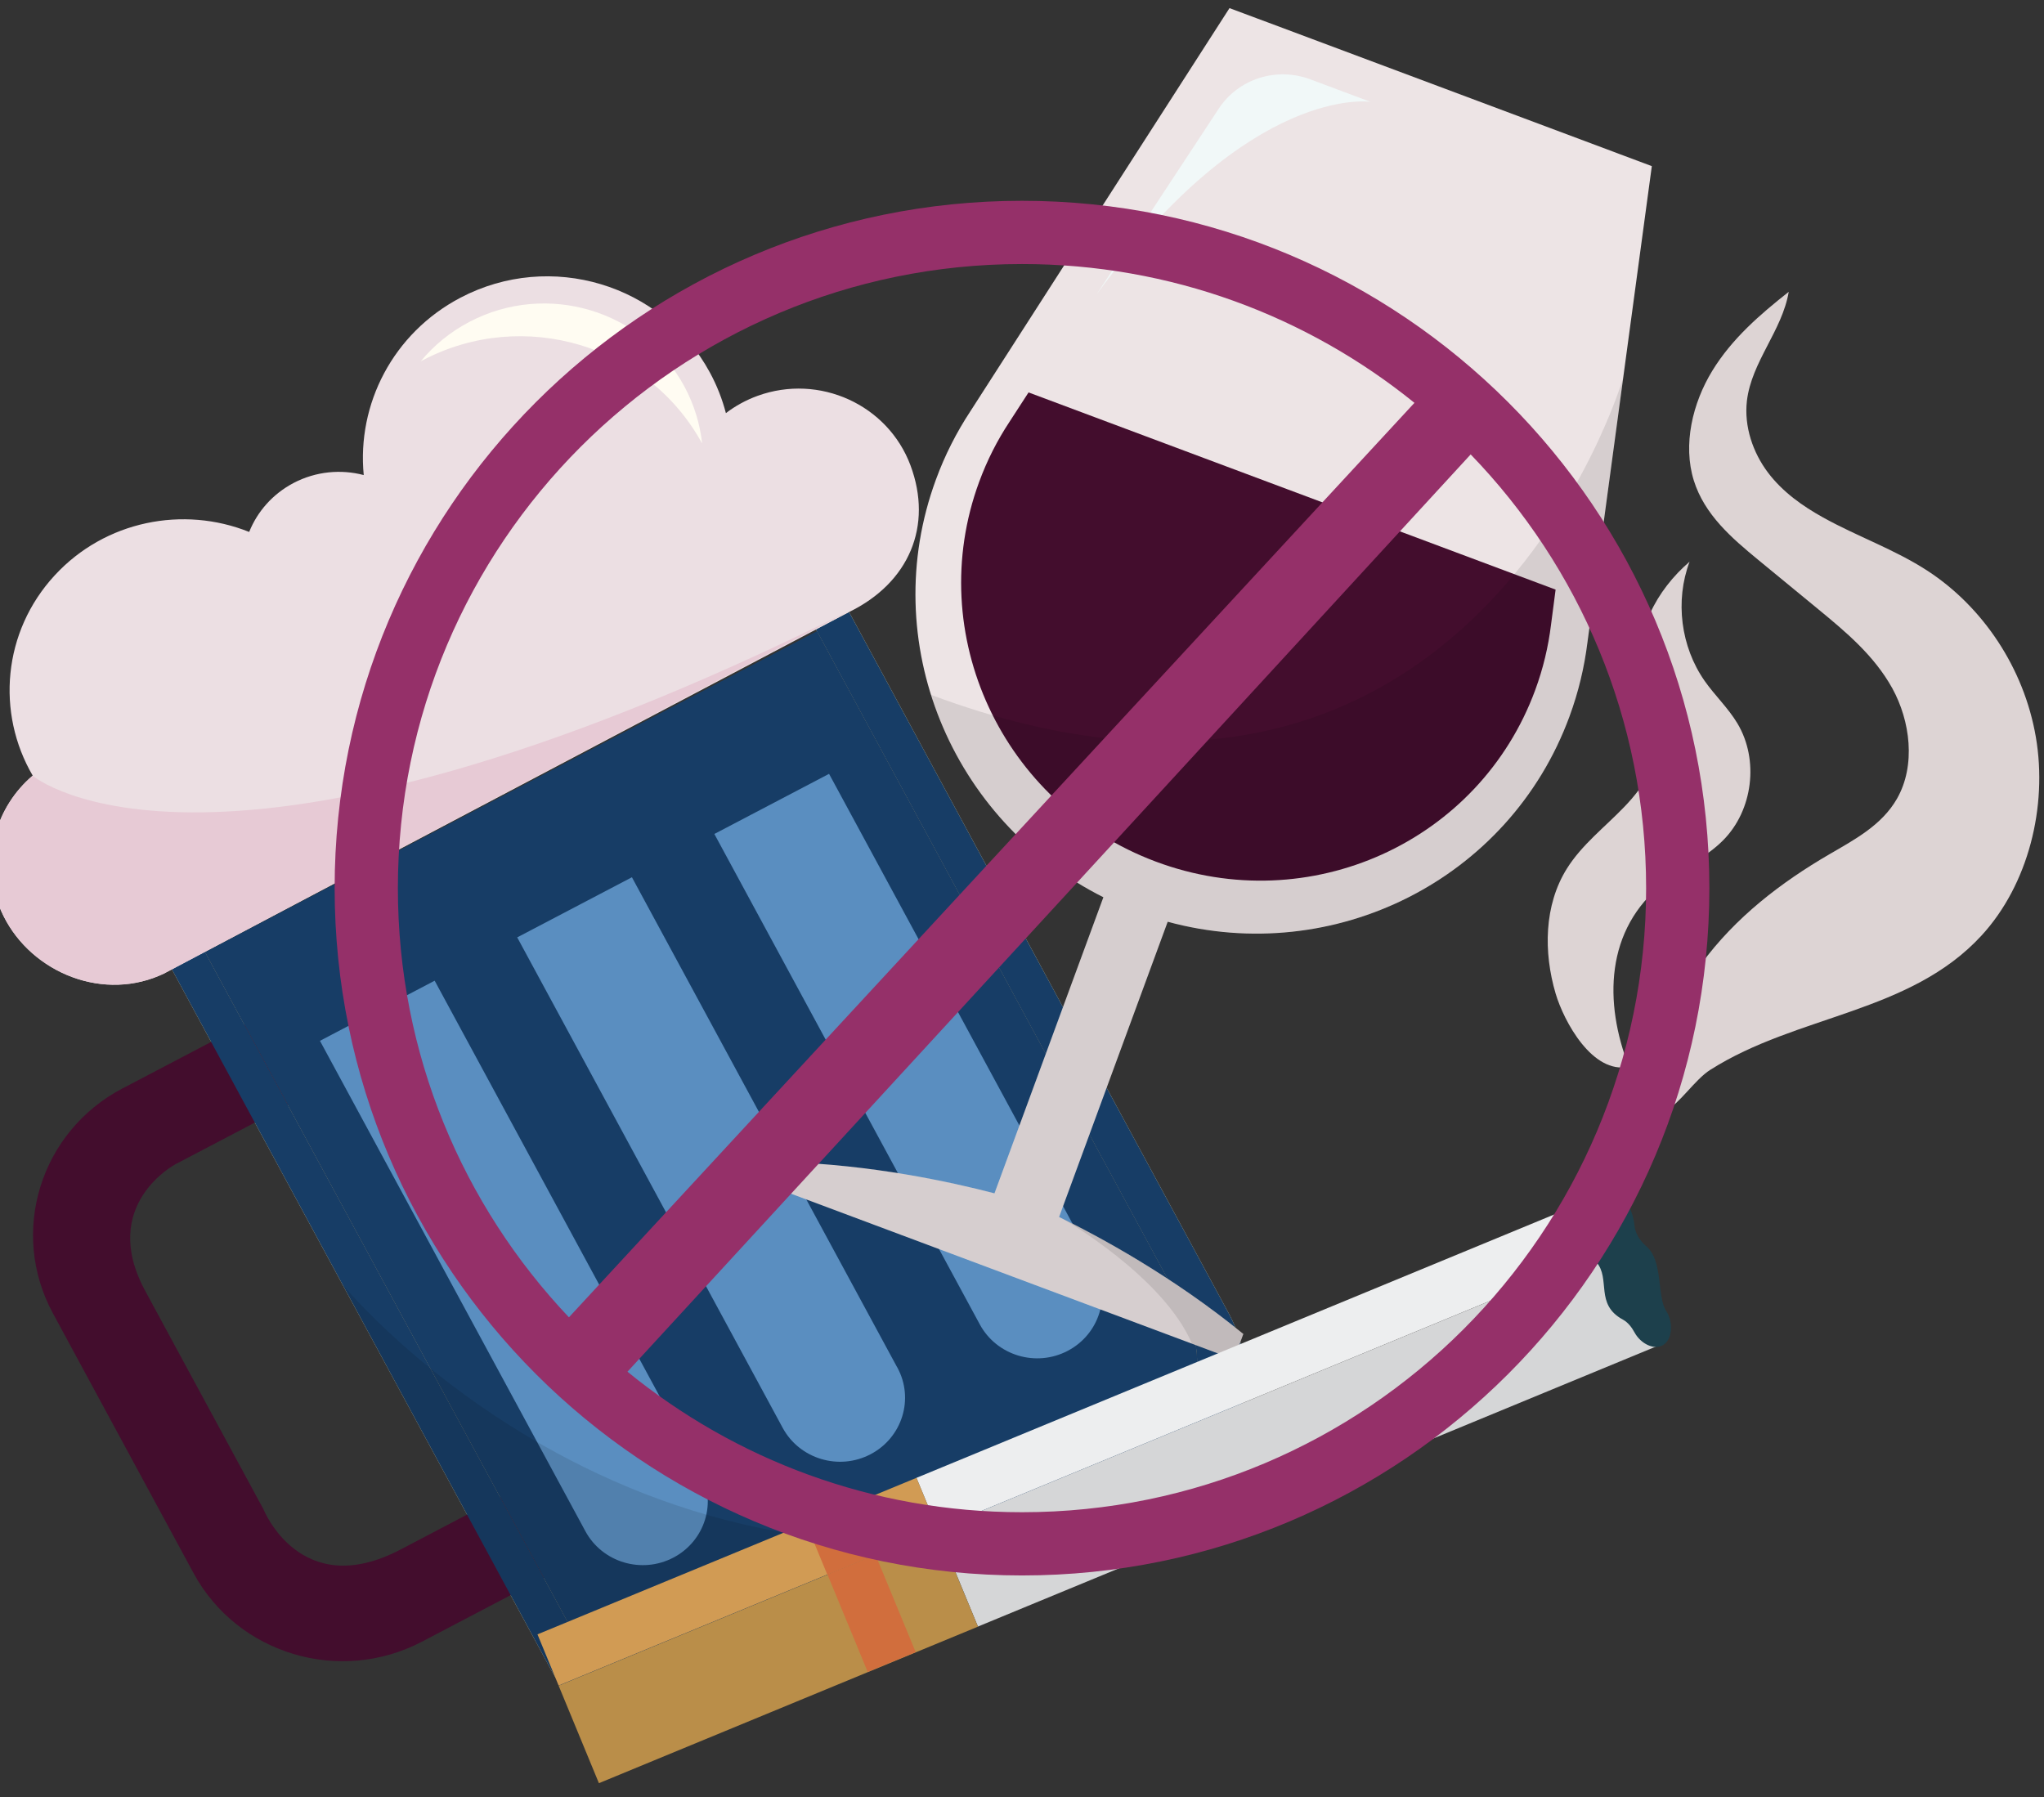
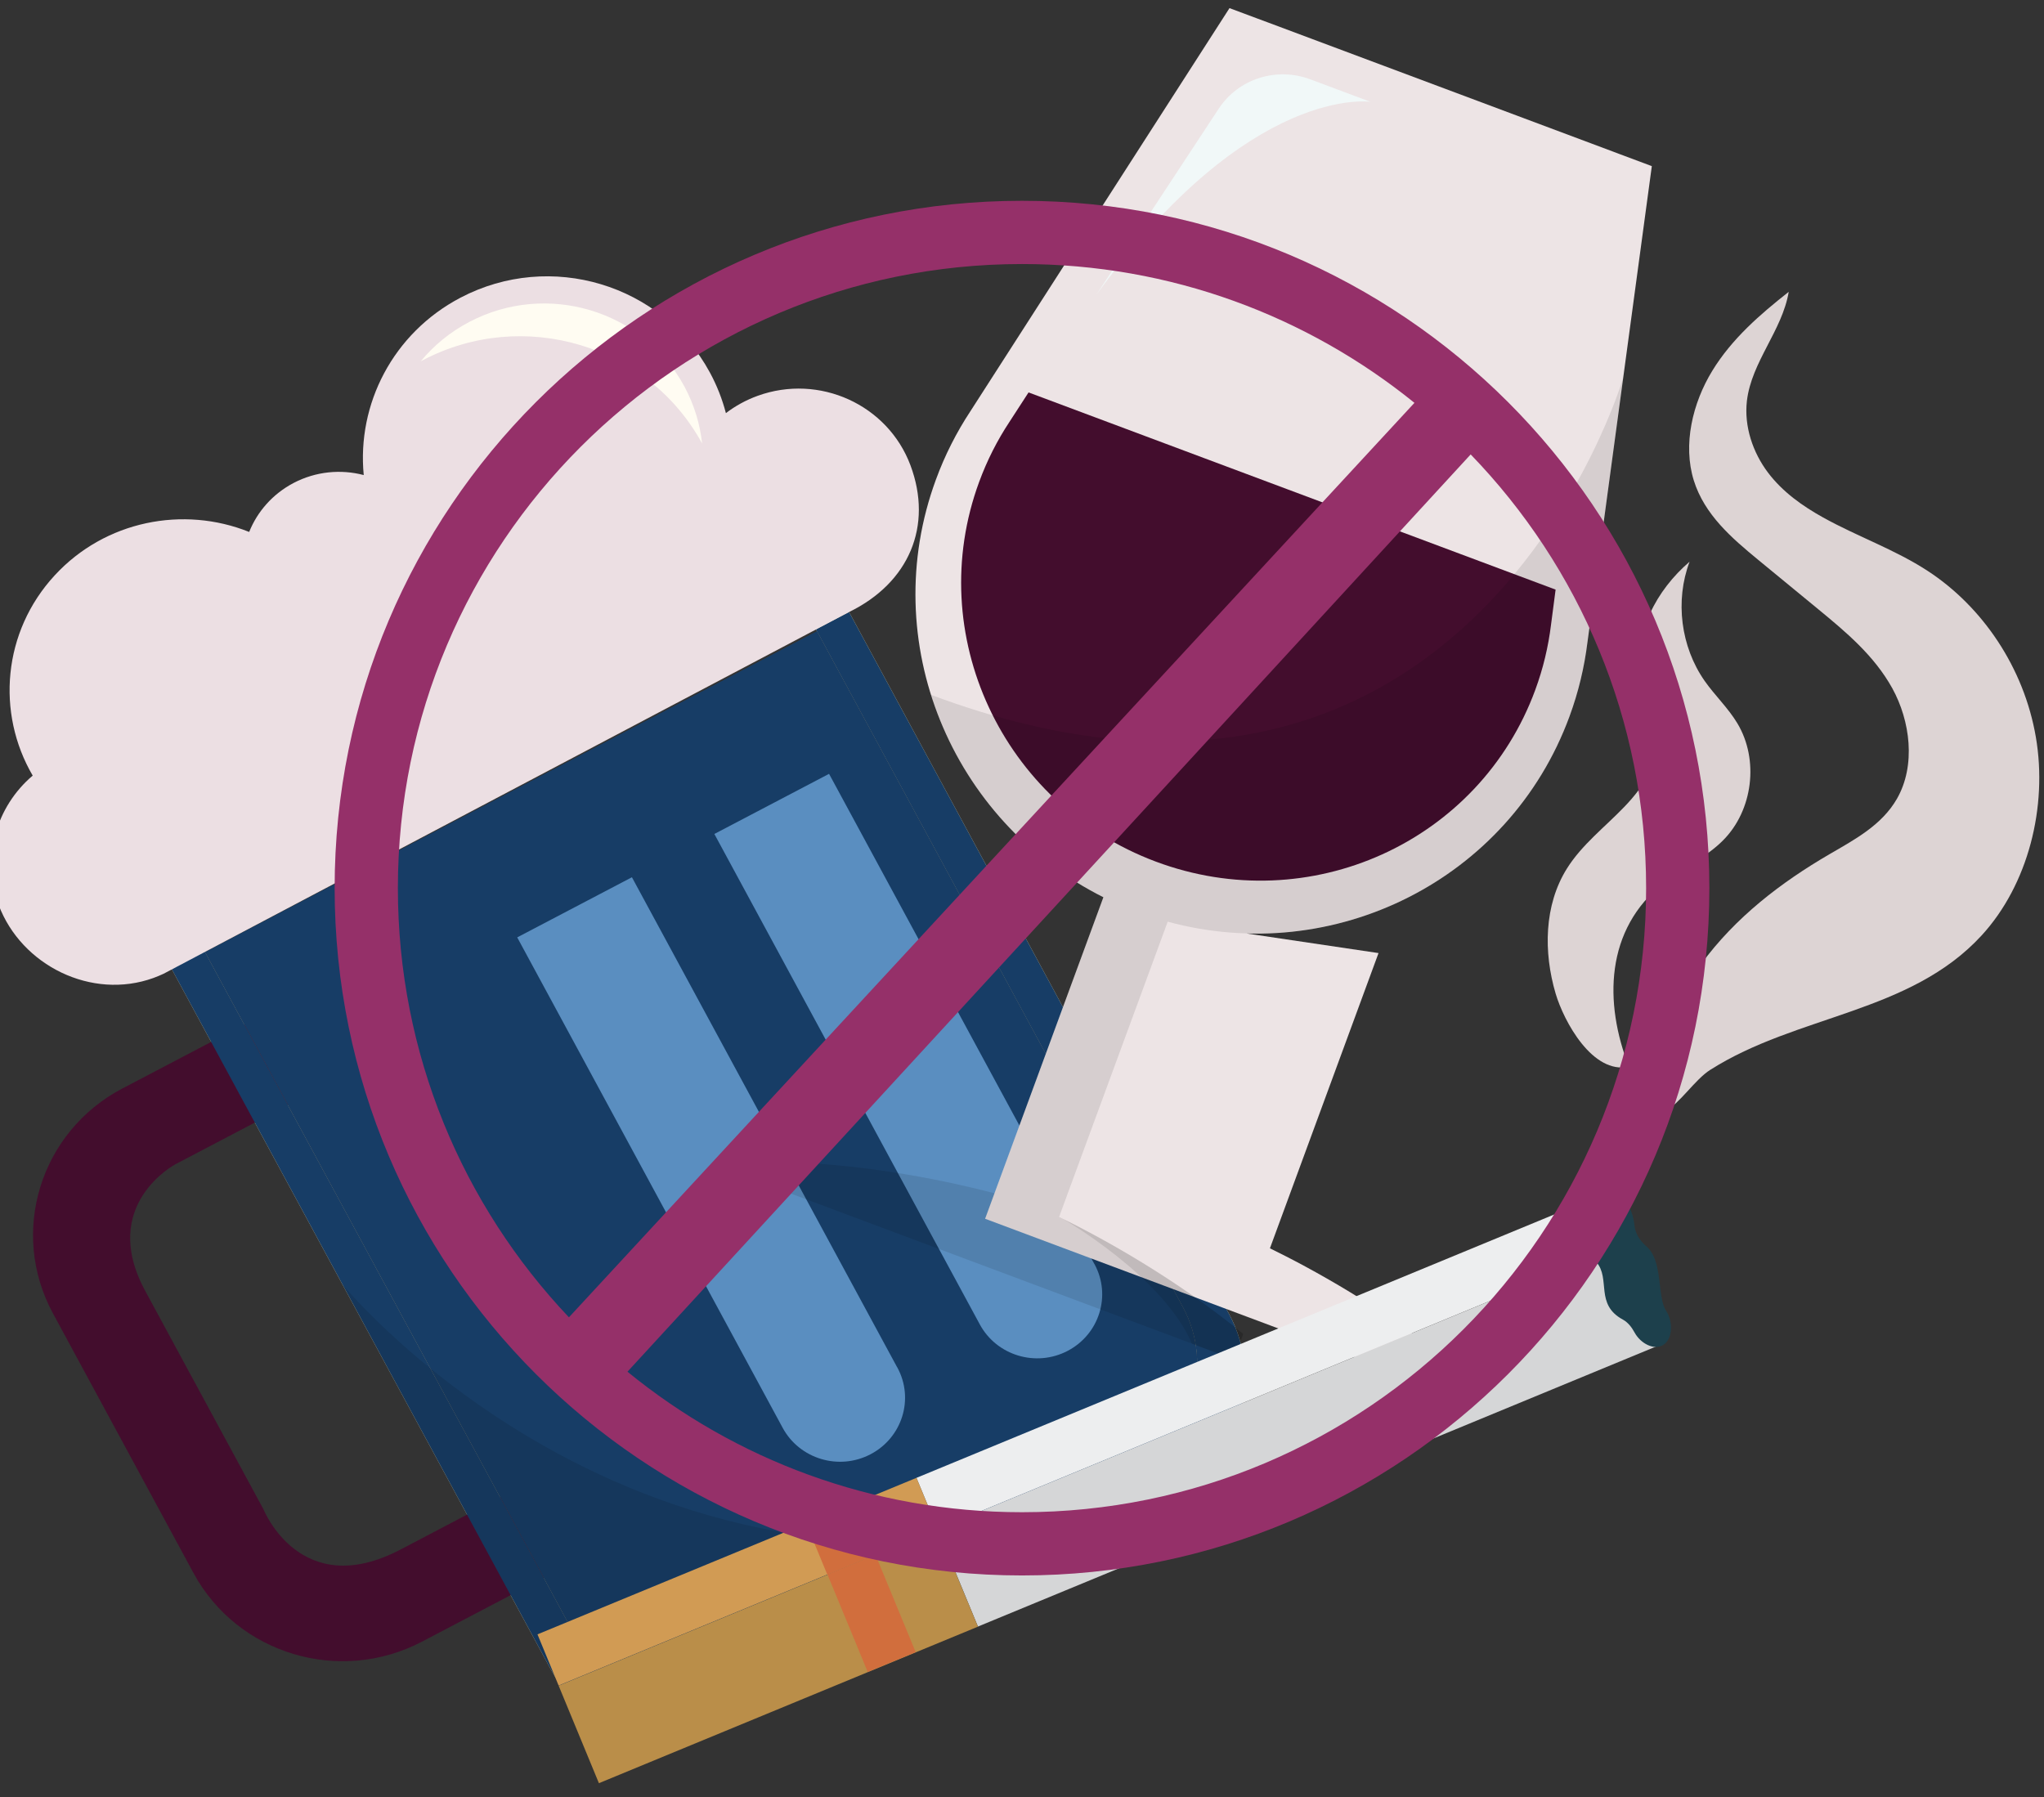
<svg xmlns="http://www.w3.org/2000/svg" id="Layer_1" viewBox="0 0 311.88 274.21">
  <rect x="0" y="0" width="311.88" height="274.21" fill="#333333" stroke="none" />
  <defs>
    <style>.cls-1{fill:#ba8e49;}.cls-2{fill:#fffcf2;}.cls-3{fill:#e7cad5;}.cls-4{fill:#ecdfe3;}.cls-5{fill:#edeeef;}.cls-6{fill:#430d2d;}.cls-7{fill:#ede4e5;}.cls-8{fill:#d16e3d;}.cls-9{fill:#d19b54;}.cls-10{fill:#1d404c;}.cls-11{fill:#f1f8f8;}.cls-12{opacity:.1;}.cls-13{clip-path:url(#clippath);}.cls-14{fill:none;}.cls-15{fill:#ddd4d4;}.cls-16{fill:#5a8ec0;}.cls-17{fill:#ebd296;}.cls-18{fill:#173d66;}.cls-19{fill:#953069;}.cls-20{fill:#d5d6d7;}</style>
    <clipPath id="clippath">
      <rect class="cls-14" width="311.88" height="274.21" />
    </clipPath>
  </defs>
  <g class="cls-13">
    <path class="cls-17" d="m26.05,135.58l61.06,112.81c4.85,8.96,16.17,12.36,25.27,7.58l60.38-31.66c9.11-4.78,12.56-15.91,7.7-24.88l-61.06-112.81,5.06-2.65,63.07,116.52c5.38,9.94,1.55,22.28-8.54,27.57l-66.92,35.09c-10.09,5.29-22.64,1.53-28.02-8.41l-63.07-116.52,5.06-2.65Z" />
    <path class="cls-18" d="m172.76,224.31l-60.38,31.66c-9.11,4.78-20.42,1.38-25.27-7.58l-55.82-103.12,93.36-48.96,55.82,103.12c4.85,8.96,1.4,20.1-7.7,24.88Z" />
    <path class="cls-6" d="m18.7,166.08l18.59-9.75,6.66,12.31-17.16,9s-11.76,6.17-4.64,19.32c7.12,13.15,18.05,33.34,18.05,33.34,0,0,5.64,14.15,20.9,6.15,7.59-3.98,13.6-7.13,15.23-7.99l6.65,12.29-18.59,9.75c-12.56,6.59-28.16,1.9-34.86-10.46l-21.46-39.65c-6.69-12.36-1.93-27.72,10.62-34.31Z" />
    <path class="cls-16" d="m108.99,127.26l17.51-9.18,40.42,74.68h0c.03.05.06.1.09.15,2.58,4.76.74,10.67-4.09,13.21-4.84,2.54-10.84.73-13.42-4.03-.03-.05-.05-.1-.08-.15h0s-40.42-74.68-40.42-74.68Z" />
-     <path class="cls-16" d="m66.33,149.64l-17.51,9.18,40.42,74.68h0s.05.1.08.15c2.58,4.76,8.58,6.56,13.42,4.03,4.84-2.54,6.67-8.45,4.09-13.21-.03-.05-.06-.1-.09-.15h0s-40.42-74.68-40.42-74.68Z" />
    <path class="cls-16" d="m78.91,143.04l17.51-9.18,40.42,74.68h0c.03.05.06.1.09.15,2.58,4.76.74,10.67-4.09,13.21-4.84,2.54-10.84.73-13.42-4.03-.03-.05-.05-.1-.08-.15h0s-40.42-74.68-40.42-74.68Z" />
    <path class="cls-18" d="m31.14,144.99l55.97,103.4c4.85,8.96,16.17,12.36,25.27,7.58l60.38-31.66c9.11-4.78,12.56-15.91,7.7-24.88l-55.97-103.4,5.06-2.65,57.98,107.11c5.38,9.94,1.55,22.28-8.54,27.57l-66.92,35.09c-10.09,5.29-22.64,1.53-28.02-8.41l-57.98-107.11,5.06-2.65Z" />
    <g class="cls-12">
      <path d="m180.73,227.04c-.56.36-1.14.71-1.74,1.02l-66.92,35.09c-10.09,5.29-22.64,1.53-28.02-8.41l-31.81-58.77s49.95,61.23,128.49,31.06Z" />
    </g>
    <path class="cls-4" d="m-.2,138.07c-2.69-7.2-.38-15,5.19-19.72-5.59-9.56-4.58-21.96,3.36-30.56,7.7-8.35,19.64-10.65,29.67-6.62,1.24-3.09,3.56-5.78,6.77-7.47,3.42-1.79,7.24-2.12,10.71-1.21-1.05-10.8,4.44-21.65,14.77-27.07,13.71-7.19,30.73-2.08,38.04,11.41,1.09,2.01,1.9,4.1,2.45,6.21,1.43-1.09,3.05-1.99,4.84-2.64,9.41-3.41,19.85,1.34,23.32,10.6,3.46,9.26-.22,17.94-9.37,22.39l-104.6,55.2c-.5.23-1.01.45-1.54.64-9.41,3.41-20.15-1.89-23.62-11.15Z" />
-     <path class="cls-3" d="m4.96,118.38h.04s27.36,23.24,124.5-25.12c-25.33,13.39-104.53,55.32-104.53,55.32-.5.23-1.01.45-1.54.64-9.41,3.41-20.15-1.89-23.62-11.15-2.68-7.18-.39-14.96,5.15-19.69Z" />
    <path class="cls-2" d="m64.54,54.95c-.12.06-.23.12-.35.19,1.98-2.41,4.48-4.48,7.44-6.03,11.81-6.19,26.49-1.79,32.78,9.83,1.51,2.8,2.4,5.76,2.72,8.73-8.21-15.06-27.25-20.76-42.59-12.72Z" />
-     <path class="cls-7" d="m178.17,140.65c25.38,6.9,52.13-6.39,61.3-31.31,1.38-3.74,2.28-7.55,2.75-11.35l9.82-72.64-5.05-1.89-.9-.34-26.61-9.96-25.95-9.71-1.59-.59-4.34-1.62-39.54,61.52c-2.1,3.19-3.88,6.67-5.25,10.41-9.09,24.69,2.29,52.08,25.55,63.74l-16.62,45.18c-6.66-1.74-18.76-4.38-32.17-4.78l-1.43,3.88,35.07,13.12,35.07,13.12,1.43-3.88c-10.79-8.82-22.06-14.9-28.11-17.85l16.57-45.05Z" />
+     <path class="cls-7" d="m178.17,140.65c25.38,6.9,52.13-6.39,61.3-31.31,1.38-3.74,2.28-7.55,2.75-11.35l9.82-72.64-5.05-1.89-.9-.34-26.61-9.96-25.95-9.71-1.59-.59-4.34-1.62-39.54,61.52c-2.1,3.19-3.88,6.67-5.25,10.41-9.09,24.69,2.29,52.08,25.55,63.74l-16.62,45.18l-1.43,3.88,35.07,13.12,35.07,13.12,1.43-3.88c-10.79-8.82-22.06-14.9-28.11-17.85l16.57-45.05Z" />
    <path class="cls-6" d="m237.36,89.97l-80.42-30.09-2.93,4.52c-1.85,2.8-3.4,5.85-4.61,9.14-8.55,23.23,3.52,49.16,26.95,57.93,23.43,8.77,49.35-2.95,57.9-26.18,1.21-3.28,2-6.62,2.41-9.96l.7-5.36Z" />
    <g class="cls-12">
      <path d="m239.47,109.33c1.38-3.74,2.28-7.55,2.75-11.35l5.45-40.33s-23.18,79.22-105.61,48.38h0c4.11,13.04,13.36,24.39,26.3,30.87l-16.62,45.18c-6.66-1.74-18.76-4.38-32.17-4.78l-1.43,3.88,35.07,13.12,35.07,13.12,1.43-3.88c-10.79-8.82-22.06-14.9-28.11-17.85l16.57-45.05c25.38,6.9,52.13-6.39,61.3-31.31Z" />
    </g>
    <path class="cls-11" d="m167.38,44.83l18.58-28.25c3-4.56,8.8-6.41,13.99-4.47l9.16,3.43s-18.35-2.82-41.72,29.29Z" />
    <g class="cls-12">
      <path d="m189.7,203.55c-10.46-8.56-21.38-14.53-27.54-17.58,0,0,15.31,8.76,19.72,19.07l6.39,2.39,1.43-3.88Z" />
    </g>
    <rect class="cls-5" x="137.17" y="203.56" width="113.25" height="8.45" transform="translate(-64.65 89.72) rotate(-22.44)" />
    <rect class="cls-20" x="141.86" y="211.08" width="113.25" height="16.1" transform="translate(-68.62 92.37) rotate(-22.44)" />
    <rect class="cls-9" x="81.26" y="237.12" width="62.57" height="8.45" transform="translate(-83.61 61.24) rotate(-22.44)" />
    <rect class="cls-1" x="85.95" y="244.65" width="62.57" height="16.1" transform="translate(-87.59 63.9) rotate(-22.44)" />
    <rect class="cls-8" x="129.01" y="238.14" width="7.92" height="16.1" transform="translate(-83.89 69.38) rotate(-22.44)" />
    <rect class="cls-8" x="124.32" y="230.62" width="7.92" height="8.45" transform="translate(-79.96 66.79) rotate(-22.45)" />
    <path class="cls-10" d="m247.63,201.36c.75.41,1.33,1.14,1.78,1.97.93,1.71,3.02,2.77,4.4,1.88,1.43-.93,1.49-3.55.4-5.22-1.41-2.17-.4-7.58-3.01-9.82-.92-.79-1.67-1.88-1.8-3.13-.56-5.72-5.97-6.78-6.01-2.93,0,.96-.37,1.86-1,2.39-1.05.87-1.39,3.07,1.2,6.09,2.2,2.56-.27,6.44,4.04,8.77Z" />
    <path class="cls-15" d="m260.97,163.24c13.25-8.42,30.47-8.6,41.4-20.51,7.09-7.73,10.09-19.59,8.27-30.24s-8.17-19.93-16.5-25.37c-5.04-3.29-10.72-5.24-15.95-8.15-3.15-1.75-6.19-3.89-8.45-6.89-2.25-3-3.65-6.97-3.19-10.92.71-5.97,5.38-10.7,6.38-16.63-4.35,3.43-8.67,7.15-11.67,12.06-3,4.91-4.52,11.25-2.81,16.74,1.64,5.23,5.82,8.8,9.79,12.07,3.06,2.52,6.12,5.03,9.18,7.55,4.23,3.48,8.55,7.08,11.31,12.07,2.75,4.99,3.62,11.77.72,16.85-2.33,4.07-6.49,6.25-10.33,8.49-7.33,4.27-14.33,9.6-19.56,16.76-3.75,5.13-6.59,11.33-7.56,17.84-.44,2.95-.83,6.07,2.02,4.63,2.27-1.15,4.55-4.83,6.96-6.36Z" />
    <path class="cls-15" d="m253.89,134.7c2.91-2.29,6.41-3.84,9.02-6.47,4.56-4.58,5.51-12.29,2.2-17.83-1.4-2.35-3.44-4.26-5.01-6.5-3.65-5.22-4.54-12.24-2.3-18.19-5.02,4.3-8.65,10.95-7.22,17.38.65,2.92,2.29,5.61,2.54,8.6.35,4.29-2.25,8.28-5.24,11.39-2.99,3.12-6.51,5.8-8.8,9.46-3.49,5.58-3.58,12.75-1.72,19.06,1.26,4.26,5.64,12.38,11.19,11.17-3.81-9.71-3.68-20.97,5.34-28.07Z" />
    <path class="cls-19" d="m155.94,30.64c-57.93,0-104.88,46.96-104.88,104.88s46.96,104.88,104.88,104.88,104.88-46.96,104.88-104.88S213.87,30.64,155.94,30.64Zm-95.23,104.88c0-52.59,42.63-95.23,95.23-95.23,22.69,0,43.52,7.94,59.88,21.18L86.81,201.01c-16.17-17.07-26.1-40.12-26.1-65.49Zm95.23,95.23c-22.84,0-43.79-8.04-60.2-21.44L224.4,69.34c16.57,17.13,26.77,40.47,26.77,66.18,0,52.59-42.63,95.23-95.23,95.23Z" />
  </g>
</svg>